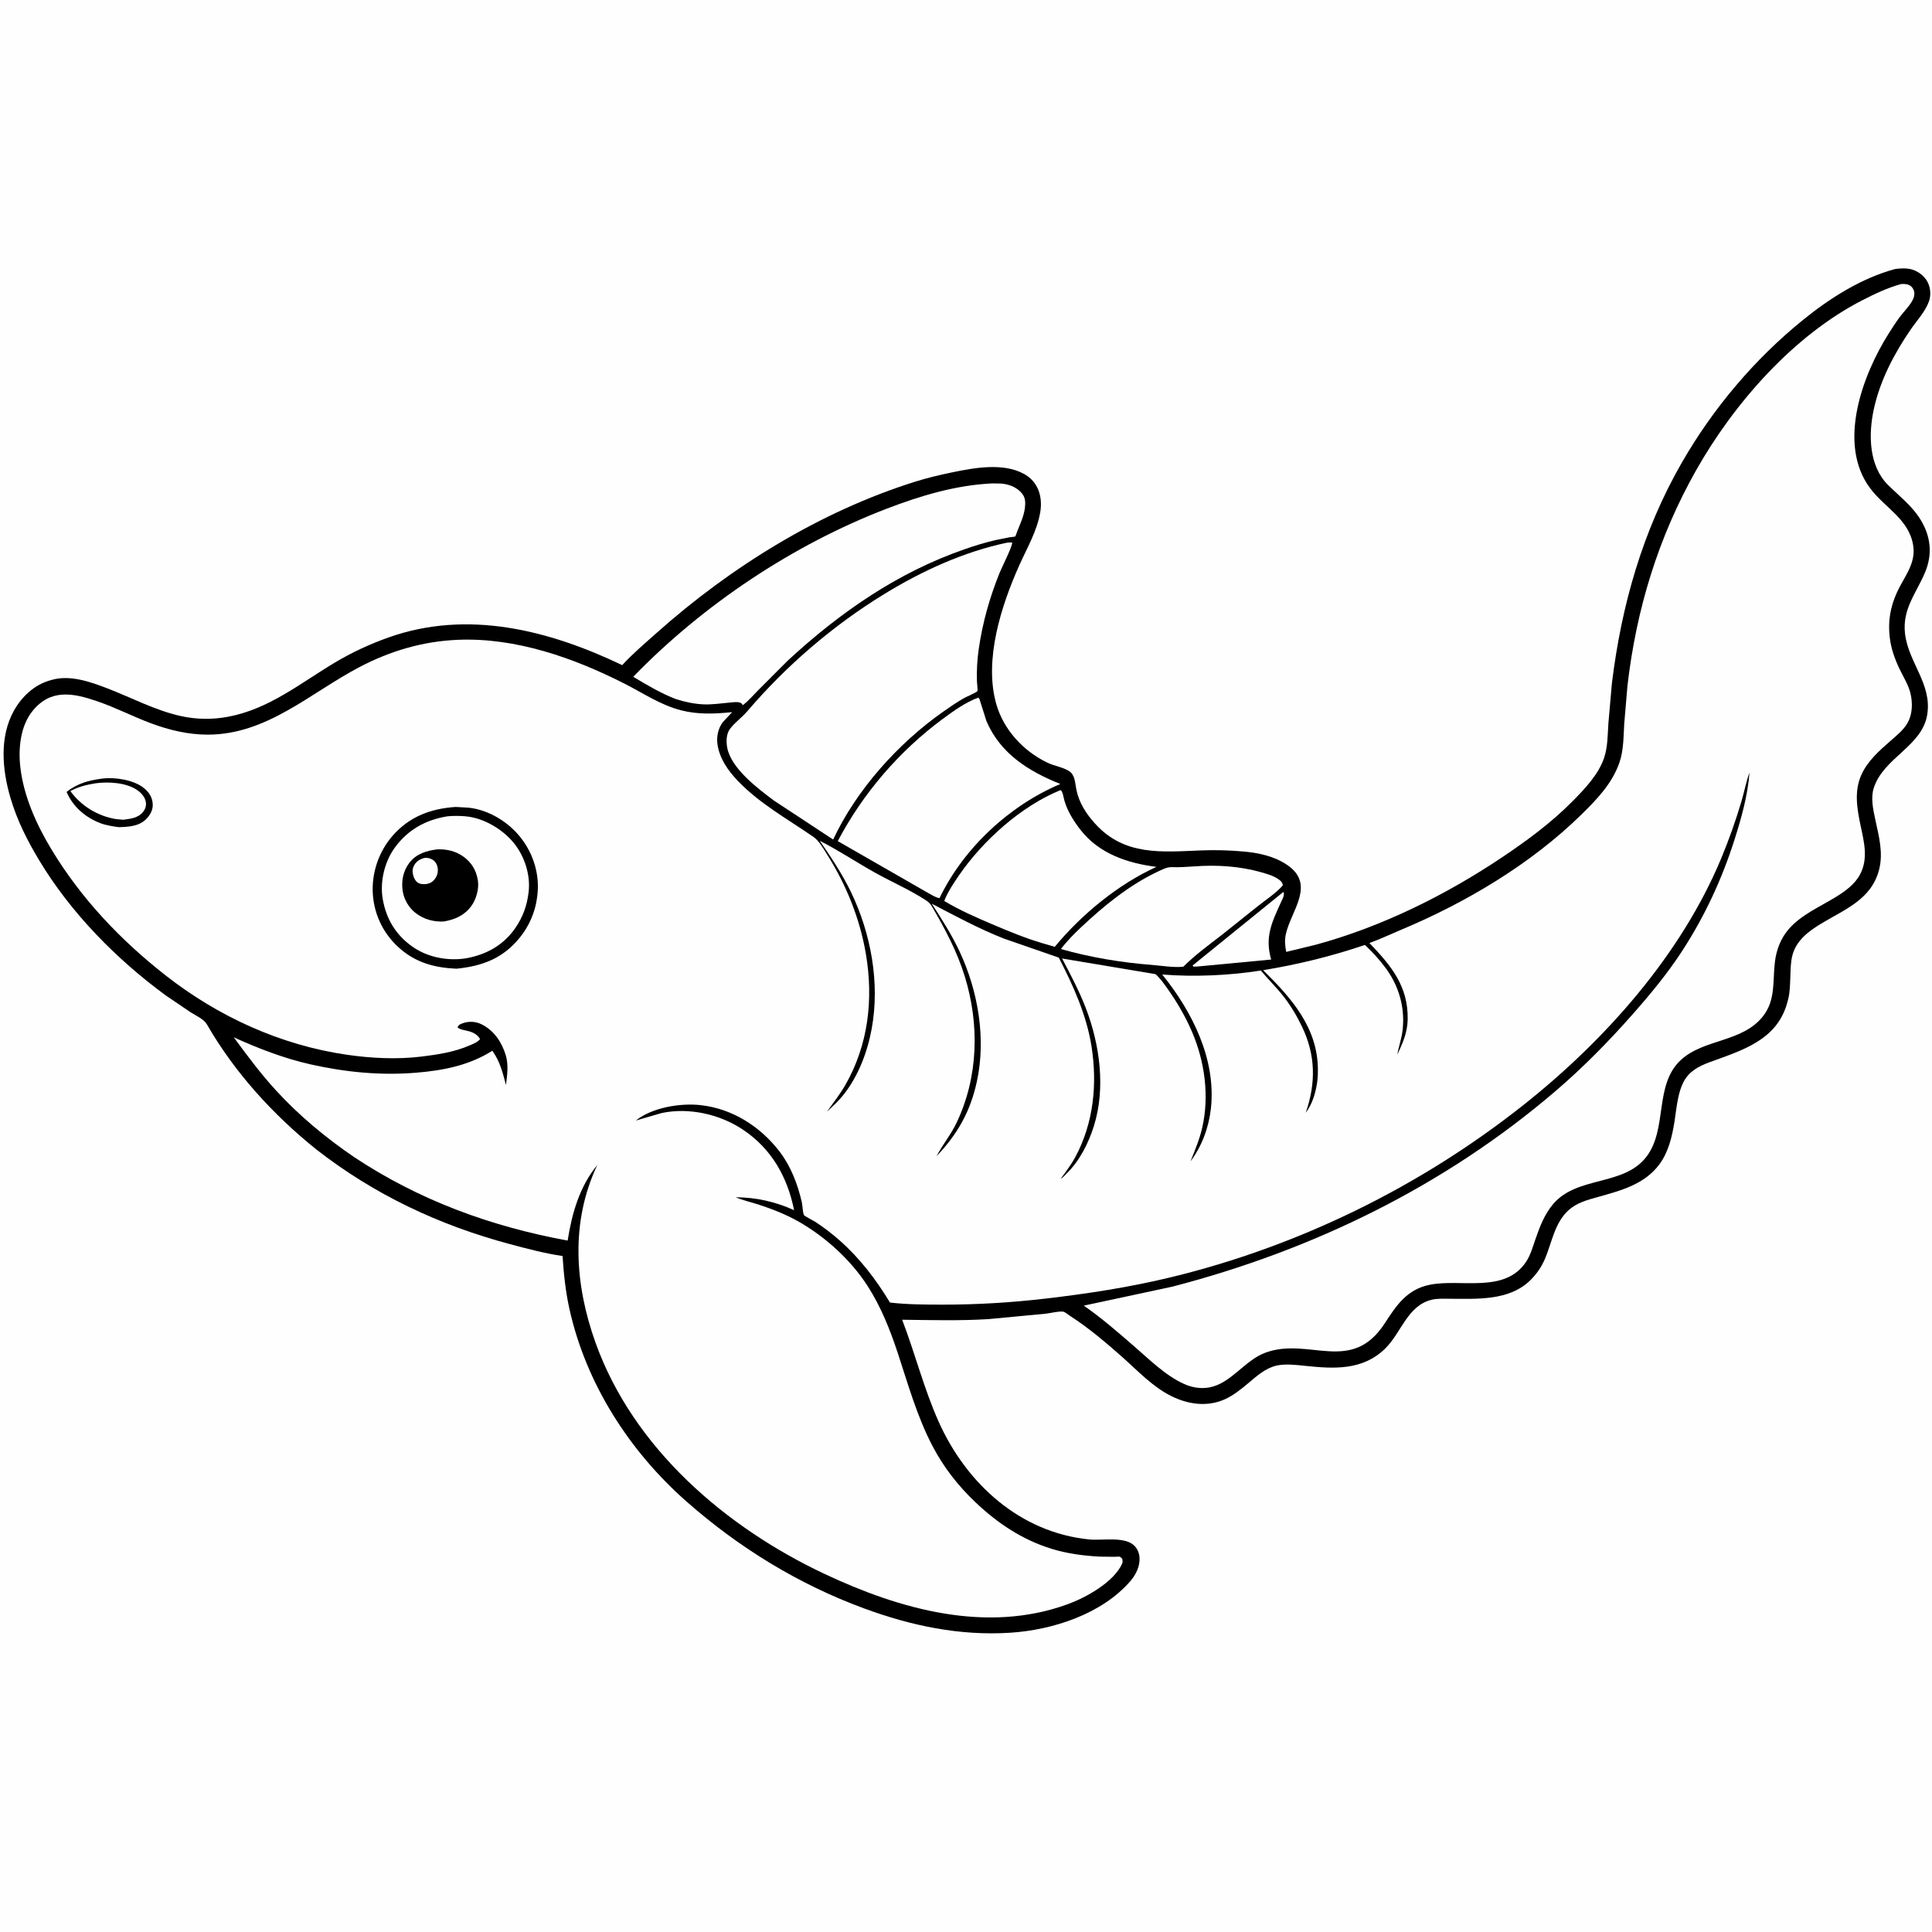
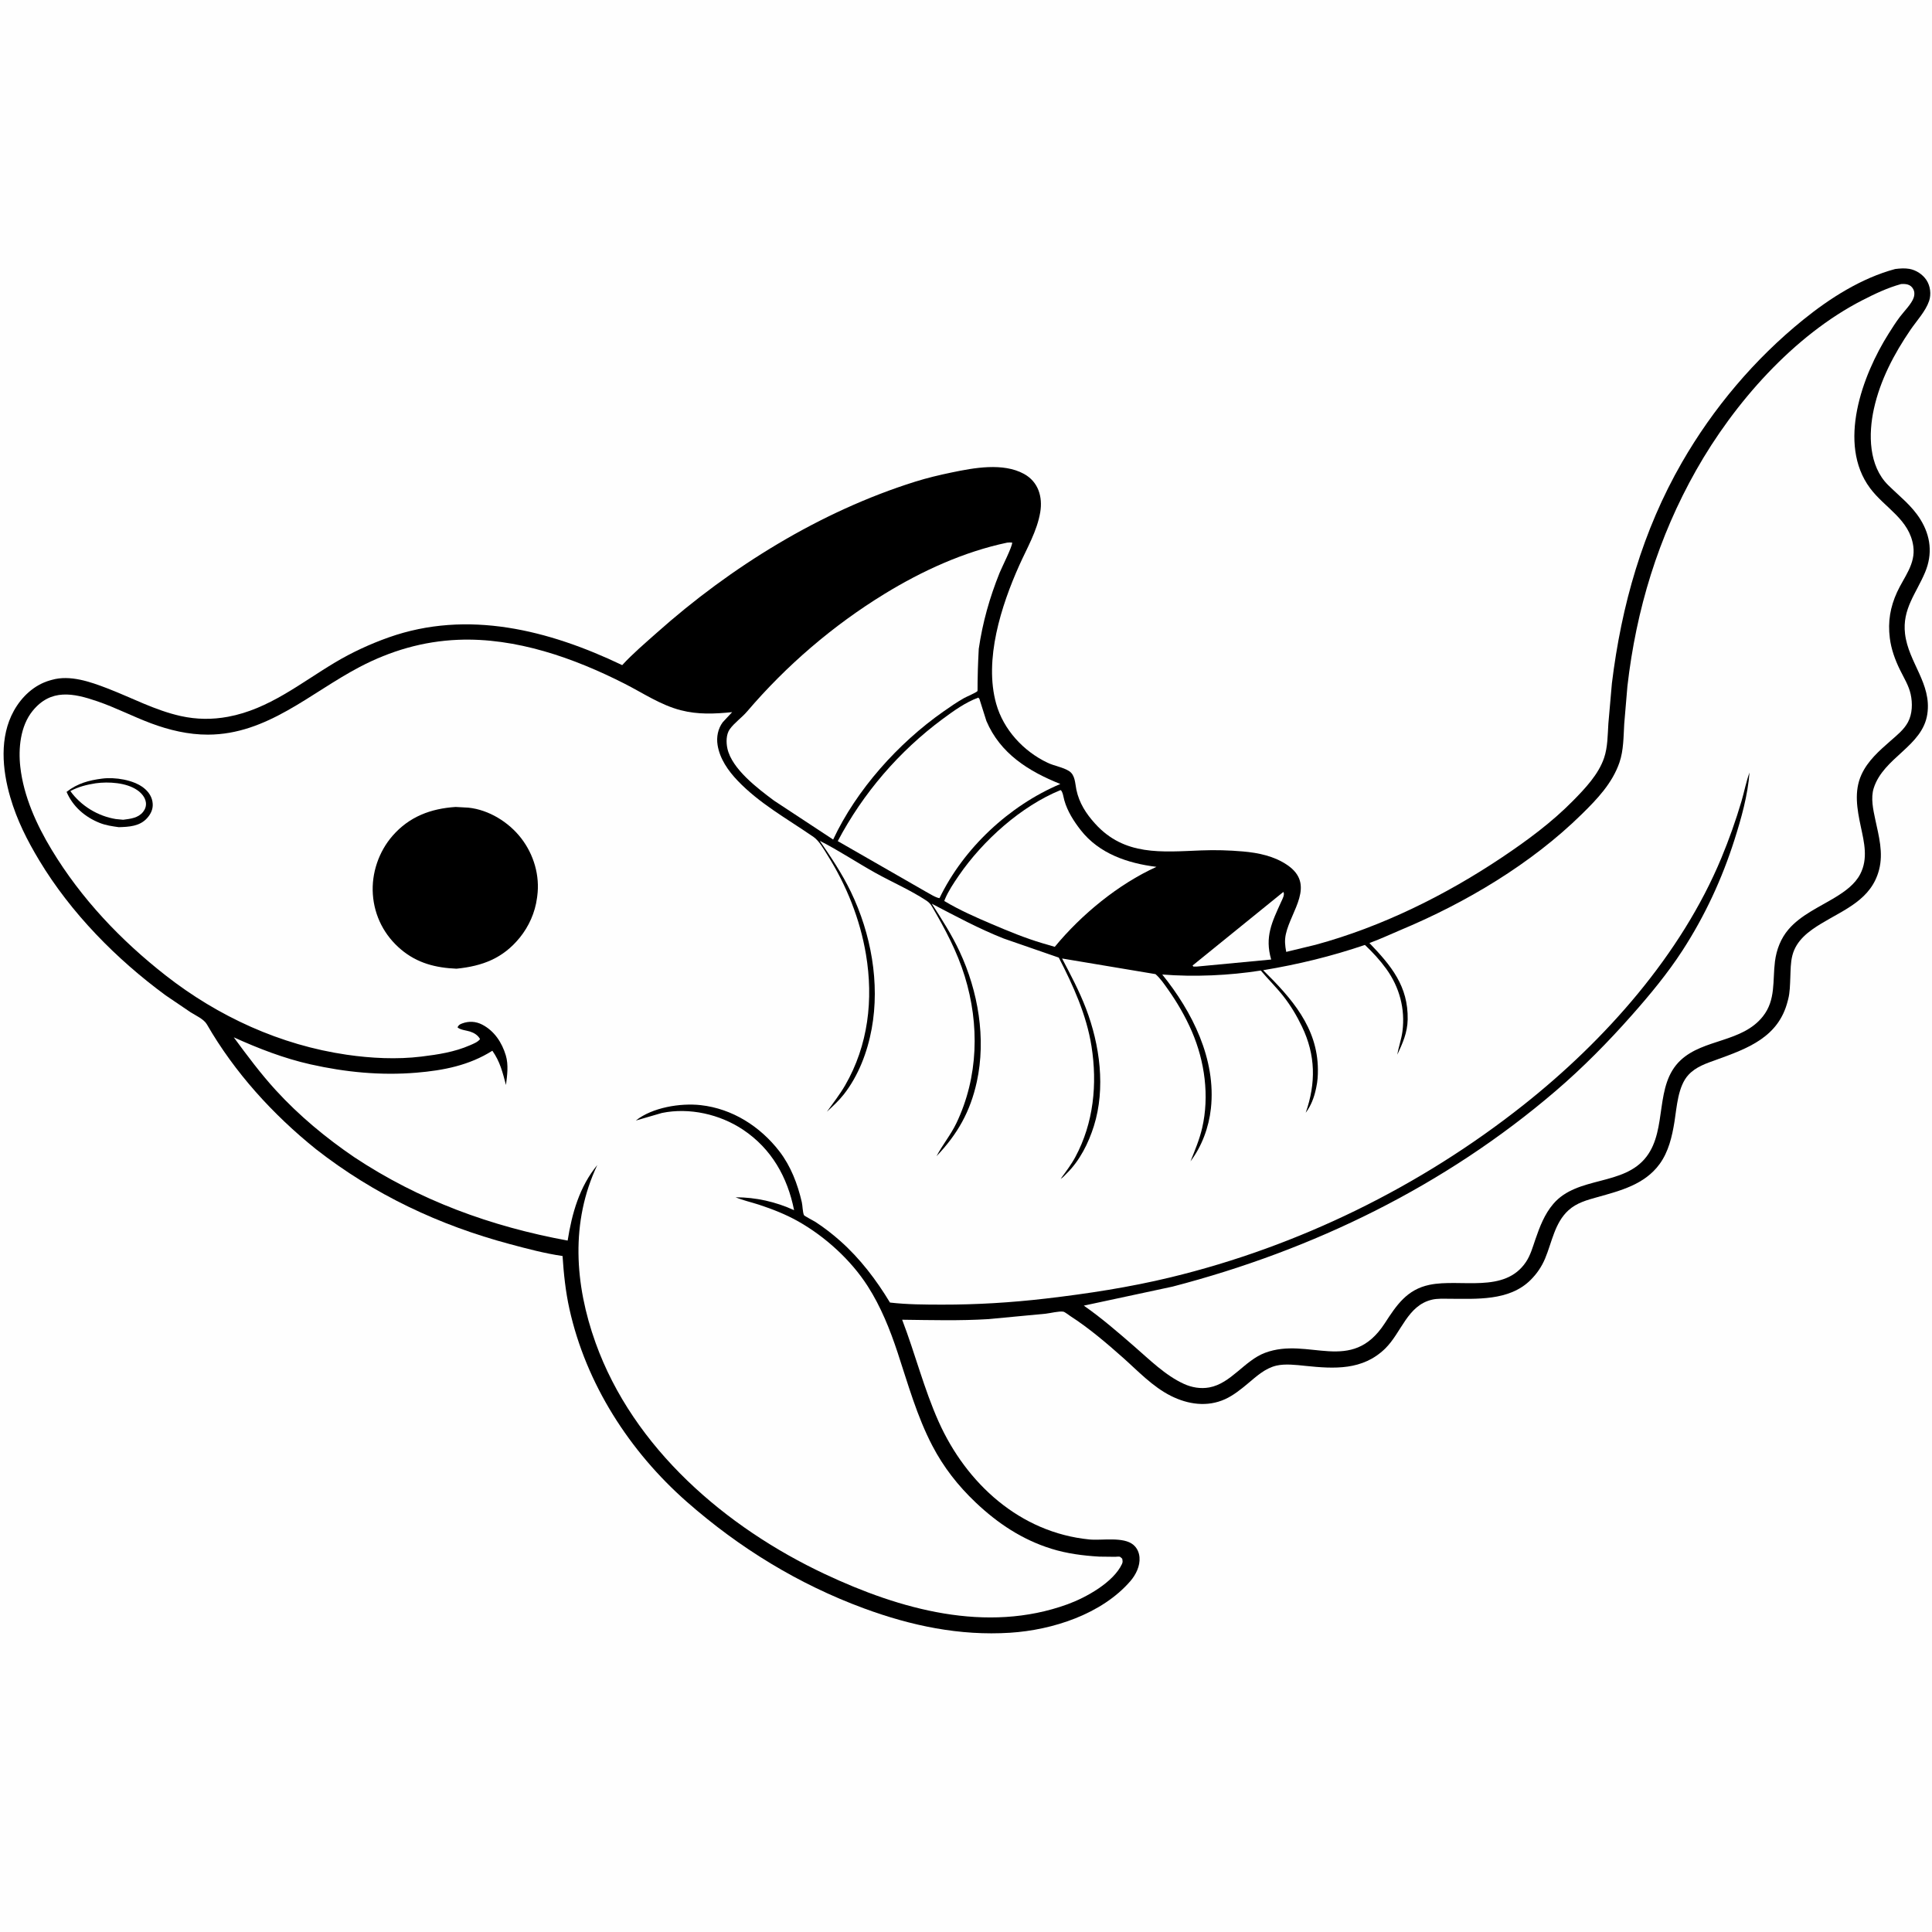
<svg xmlns="http://www.w3.org/2000/svg" version="1.1" style="display: block;" viewBox="0 0 2048 2048" width="1024" height="1024">
  <path transform="translate(0,0)" fill="rgb(254,254,254)" d="M -0 -0 L 2048 0 L 2048 2048 L -0 2048 L -0 -0 z" />
  <path transform="translate(0,0)" fill="rgb(0,0,0)" d="M 2008.9 285.183 C 2013.76 284.551 2019.12 284.148 2024 285.017 C 2031.16 286.292 2038.12 290.849 2042.13 296.918 C 2046.24 303.135 2047.32 311.953 2044.94 319 C 2041.25 329.924 2031.8 339.957 2025.31 349.446 C 2007.79 375.059 1993.08 402.988 1986.38 433.5 C 1980.52 460.177 1980.82 493.714 2001.46 514.166 C 2013.62 526.218 2026.51 535.8 2035.71 550.611 C 2046.66 568.263 2048.8 587.312 2040.67 606.671 C 2031.26 629.062 2016.34 645.591 2019.41 671.78 C 2023 702.363 2047.88 724.633 2043.03 756.982 C 2037.88 791.311 1996.58 802.82 1986.2 835.53 C 1982.89 845.948 1985.66 858.362 1987.88 868.75 C 1991.65 886.402 1996.57 903.927 1991.89 922 C 1983.76 953.401 1955.83 963.805 1930.73 978.95 C 1917.29 987.065 1904.06 996.797 1899.98 1012.85 C 1897.99 1020.65 1898.14 1028.64 1897.79 1036.63 C 1897.46 1044.09 1897.43 1051.89 1895.56 1059.15 L 1895.07 1061 C 1885.5 1099.34 1853.13 1111.21 1819.52 1123.35 C 1808.76 1127.24 1797.83 1130.72 1789.82 1139.4 C 1778.65 1151.49 1777.51 1173.43 1775.02 1189 C 1772.51 1204.7 1768.76 1220.86 1759.24 1233.93 C 1743.44 1255.62 1717.81 1262.16 1693.35 1269 C 1682.28 1272.1 1671.4 1274.99 1662.67 1282.92 C 1648.03 1296.25 1645.18 1316.64 1637.89 1334.04 C 1634.24 1342.77 1629 1350.42 1622.25 1357.06 C 1599.65 1379.32 1564.95 1376.8 1535.83 1376.74 C 1530.14 1376.72 1523.67 1376.39 1518.09 1377.68 C 1491.81 1383.79 1485.67 1412.64 1468.29 1429.58 C 1444.42 1452.83 1414.38 1451.07 1383.66 1447.87 C 1374.16 1446.88 1362.37 1445.45 1353.07 1447.61 C 1341.02 1450.41 1331.78 1459.07 1322.59 1466.75 C 1315.31 1472.83 1307.43 1479.16 1298.75 1483.13 C 1279.81 1491.8 1259.22 1488.75 1241.19 1479.69 C 1221.74 1469.91 1206.5 1453.5 1190.42 1439.21 C 1172.82 1423.58 1154.27 1407.76 1134.46 1395.01 C 1132.96 1394.04 1128.73 1390.67 1127.13 1390.42 C 1122.42 1389.68 1113.58 1392.03 1108.45 1392.58 L 1047.76 1398.32 C 1017.34 1400.19 986.769 1399.35 956.318 1398.97 C 969.999 1434.56 979.43 1472.25 994.984 1507 C 1024.36 1572.63 1081.26 1624.64 1154.78 1631.89 C 1168.08 1633.2 1190.88 1628.67 1201.41 1637.58 C 1205.4 1640.95 1207.5 1645.69 1207.92 1650.85 C 1208.67 1660.06 1204.09 1669.28 1198.18 1676.1 C 1167.85 1711.09 1115.79 1727.88 1070.79 1730.77 C 1017.33 1734.19 966.05 1723.42 916.08 1705.03 C 846.44 1679.4 783.736 1640.9 728.077 1591.99 C 667.323 1538.6 621.188 1466.83 603.597 1387.46 C 599.495 1368.95 597.571 1350.29 596.327 1331.42 C 577.748 1328.76 558.816 1323.71 540.678 1318.86 C 465.325 1298.72 396.608 1266.32 335.044 1218.26 C 289.29 1181.49 248.651 1136.83 219.292 1085.84 C 216.096 1080.29 207.434 1076.45 202 1073.02 L 175.572 1055.1 C 123.322 1016.73 75.166 967.807 41.636 912.11 C 28.693 890.611 18.031 869.474 10.952 845.302 C 2.323 815.835 -0.741 781.185 14.724 753.41 C 23.063 738.432 36.309 725.986 53.03 721.228 L 54.995 720.678 C 74.235 715.158 95.786 722.76 113.745 729.665 C 139.606 739.607 164.442 753.025 191.656 759.045 C 208.318 762.731 224.945 762.922 241.722 759.802 C 285.084 751.737 318.404 724.184 355.134 702.252 C 372.986 691.593 392.36 682.639 411.949 675.695 C 495.794 645.974 581.919 667.925 659.561 705.06 C 670.75 692.869 683.874 681.763 696.245 670.744 C 774.62 600.933 869.603 542.123 970.066 510.61 C 982.897 506.585 995.837 503.53 1008.99 500.793 C 1032.52 495.899 1063.24 490.21 1085.42 502.331 C 1100.67 510.664 1105.43 526.724 1102.69 543.031 C 1099.36 562.862 1088.64 581.052 1080.5 599.217 C 1061.33 641.988 1042.9 699.317 1056 746 C 1063.71 773.488 1084.92 796.42 1110.51 808.571 C 1117.63 811.948 1126.55 813.191 1133.08 817.247 C 1139.8 821.425 1139.56 830.214 1141 837.094 C 1143.98 851.285 1151.31 862.561 1160.9 873.151 C 1192.06 907.555 1231.35 903.107 1273.5 901.463 C 1288.33 900.885 1302.79 901.295 1317.58 902.578 C 1334.03 904.005 1350.79 907.518 1364.64 916.995 C 1394.91 937.698 1368.53 965.443 1363.08 990.119 C 1361.57 996.933 1362.19 1002.33 1363.45 1009.05 L 1394.58 1001.51 C 1464.5 982.538 1532.52 948.875 1592.56 908.599 C 1619 890.864 1645.08 871.607 1667.46 848.854 C 1680.21 835.889 1694.49 820.923 1700.42 803.359 C 1704.29 791.899 1704.17 778.982 1704.94 767.003 L 1708.68 724.364 C 1718.79 641.713 1741.23 562.581 1782.96 490.113 C 1816.02 432.707 1859.92 380.66 1911.44 338.981 C 1939.91 315.942 1973.22 294.788 2008.9 285.183 z" />
  <path transform="translate(0,0)" fill="rgb(254,254,254)" d="M 1360.39 945.5 C 1362.25 948.056 1359.29 953.343 1358.12 955.918 C 1348.29 977.55 1340.52 993.038 1347.49 1017.14 L 1268.5 1024.62 L 1265.04 1024.58 L 1264.16 1023.5 L 1360.39 945.5 z" />
-   <path transform="translate(0,0)" fill="rgb(254,254,254)" d="M 1265.85 918.426 C 1289.6 916.575 1314.5 918.166 1337.42 924.783 C 1343.45 926.523 1350.37 928.477 1355.5 932.215 C 1358.04 934.063 1359.38 935.484 1359.9 938.5 C 1352.55 946.879 1342.22 953.516 1333.5 960.451 L 1295.11 991.095 C 1281.09 1001.93 1266.95 1012.24 1254.36 1024.75 C 1243.91 1025.86 1231.37 1023.68 1220.76 1022.82 C 1189.15 1020.42 1155.06 1014.76 1124.63 1006.02 C 1131.05 997.41 1138.69 989.83 1146.48 982.49 C 1169.99 960.364 1196.67 938.615 1225.95 924.606 C 1230.7 922.334 1236.9 918.937 1242.19 919.204 C 1250.01 919.598 1258.02 918.818 1265.85 918.426 z" />
  <path transform="translate(0,0)" fill="rgb(254,254,254)" d="M 1124.28 837.5 C 1126.5 838.652 1127.55 846.002 1128.25 848.448 C 1131.53 860.01 1138.28 870.589 1145.63 879.988 C 1165.22 905.036 1195.49 915.139 1225.89 918.906 C 1185.45 937.241 1146.27 969.484 1118.1 1003.68 L 1104.89 999.818 C 1086.75 994.428 1069.12 987.143 1051.72 979.733 C 1034.48 972.39 1017.06 964.768 1000.98 955.091 L 1001.7 953.111 C 1005.39 944.371 1011.12 935.836 1016.48 928.035 C 1041.92 890.989 1082.45 854.513 1124.28 837.5 z" />
  <path transform="translate(0,0)" fill="rgb(254,254,254)" d="M 1037.08 739.5 C 1038.44 741.21 1038.23 740.544 1038.7 742.393 L 1045.62 764.258 C 1060.33 798.857 1090.44 817.67 1124 831.054 C 1069.82 853.973 1021.45 899.094 995.902 952.101 C 991.541 951.495 984.959 947.022 980.883 944.9 L 888.064 891.614 C 914.88 840.763 953.188 796.241 999.371 762.066 C 1010.83 753.586 1023.61 744.402 1037.08 739.5 z" />
-   <path transform="translate(0,0)" fill="rgb(254,254,254)" d="M 1052.15 512.427 L 1061.51 512.617 C 1069.95 513.355 1078.14 516.589 1083.56 523.338 C 1087.01 527.633 1087.1 532.761 1086.49 538.031 C 1085.47 546.89 1081.61 554.915 1078.36 563.111 C 1078.04 563.921 1076.66 568.34 1076.2 568.661 C 1075.6 569.073 1071.39 569.344 1070.44 569.492 L 1054.93 572.596 C 1044.07 575.131 1033.49 578.403 1022.95 582.047 C 951.548 606.735 890.276 649.238 835.108 700.226 L 803.967 731.388 C 798.658 736.831 793.478 742.78 787.517 747.5 C 786.845 746.759 786.366 745.778 785.5 745.278 C 782.46 743.523 776.977 744.459 773.656 744.744 C 764.351 745.542 754.766 747.097 745.439 746.637 C 735.6 746.151 726.06 744.095 716.693 741.139 C 700.719 735.065 685.882 726.151 671.237 717.433 C 745.345 641.007 840.498 577.426 939.906 539.249 C 975.817 525.457 1013.5 514.158 1052.15 512.427 z" />
-   <path transform="translate(0,0)" fill="rgb(254,254,254)" d="M 1067.62 575.222 C 1069.46 574.981 1071.08 575.004 1072.93 575.139 C 1073.34 579.06 1061.9 601.504 1059.6 607.244 C 1048.99 633.67 1041.63 659.677 1037.52 687.838 C 1035.89 699.001 1035.24 710.831 1035.59 722.112 C 1035.64 723.685 1036.57 731.89 1036.11 732.597 C 1035.18 734.042 1024.37 738.625 1022 739.96 C 1014.37 744.251 1007 749.386 999.836 754.408 C 952.239 787.776 907.854 837.162 883.176 889.961 L 820.494 848.698 C 803.55 836.05 775.711 815.173 771.04 793.332 C 769.684 786.994 769.651 778.455 773.62 772.927 C 778.458 766.187 786.403 760.698 791.914 754.242 C 833.573 705.439 883.007 663.017 937.71 629.499 C 977.532 605.098 1021.78 584.866 1067.62 575.222 z" />
+   <path transform="translate(0,0)" fill="rgb(254,254,254)" d="M 1067.62 575.222 C 1069.46 574.981 1071.08 575.004 1072.93 575.139 C 1073.34 579.06 1061.9 601.504 1059.6 607.244 C 1048.99 633.67 1041.63 659.677 1037.52 687.838 C 1035.64 723.685 1036.57 731.89 1036.11 732.597 C 1035.18 734.042 1024.37 738.625 1022 739.96 C 1014.37 744.251 1007 749.386 999.836 754.408 C 952.239 787.776 907.854 837.162 883.176 889.961 L 820.494 848.698 C 803.55 836.05 775.711 815.173 771.04 793.332 C 769.684 786.994 769.651 778.455 773.62 772.927 C 778.458 766.187 786.403 760.698 791.914 754.242 C 833.573 705.439 883.007 663.017 937.71 629.499 C 977.532 605.098 1021.78 584.866 1067.62 575.222 z" />
  <path transform="translate(0,0)" fill="rgb(254,254,254)" d="M 2015.23 301.11 C 2018.1 300.908 2021.34 300.961 2023.98 302.284 C 2026.37 303.48 2028.24 305.942 2028.95 308.5 C 2029.56 310.692 2029.33 313.234 2028.64 315.372 C 2026.49 322.008 2018.32 330.086 2014.06 335.739 C 2009.69 341.532 2005.79 347.693 2001.92 353.828 C 1974.27 397.682 1947.3 470.431 1982.37 517.5 C 1998.06 538.558 2024.12 550.462 2028.16 578.953 C 2030.84 597.886 2018.31 611.662 2010.99 627.652 C 2003.71 643.538 2001.1 658.929 2003.28 676.344 C 2004.75 688.142 2008.82 699.378 2014.03 710 C 2018.16 718.431 2023.32 726.614 2025.38 735.874 C 2027.5 745.419 2027.23 756.726 2022.54 765.5 C 2018.23 773.574 2010.81 779.39 2004.06 785.324 C 1992.06 795.86 1979.99 806.335 1973.23 821.125 C 1965.14 838.827 1968.62 857.858 1972.5 876.111 C 1976.13 893.154 1980.39 910.118 1971.94 926.549 C 1966.31 937.493 1955.53 945.08 1945.28 951.325 C 1928.57 961.505 1908.92 970.001 1895.95 985.128 C 1887.71 994.742 1883.14 1006.62 1881.54 1019.11 C 1878.93 1039.56 1882.58 1059.94 1868.74 1077.41 C 1846.7 1105.23 1806.04 1101 1781.6 1123.8 C 1753.23 1150.27 1767.92 1196.43 1745.36 1226.09 C 1721.3 1257.71 1672.23 1246.19 1646.6 1276.14 C 1637.19 1287.13 1632.21 1300.35 1627.55 1313.84 C 1624.76 1321.94 1622.4 1330.56 1617.59 1337.74 C 1594.86 1371.64 1548.24 1355.08 1515.28 1361.98 C 1491.33 1366.99 1480.43 1383.47 1467.94 1402.71 C 1432.39 1457.46 1387.49 1416.63 1341 1434.04 C 1319.22 1442.19 1304.94 1466.58 1281.81 1470.75 C 1272.72 1472.39 1263.43 1470.81 1255.09 1467.03 C 1235.36 1458.08 1218.54 1441.28 1202.31 1427.19 C 1184.99 1412.16 1167.72 1397.14 1148.88 1384.02 L 1242.95 1363.86 C 1392.18 1325.06 1531.67 1257.08 1649.14 1156.41 C 1677.94 1131.73 1704.68 1104.58 1729.79 1076.18 C 1748.95 1054.52 1767.76 1031.84 1783.51 1007.53 C 1807.2 970.978 1825.37 931.799 1838.59 890.286 C 1845.9 867.33 1852.72 843.023 1854.55 818.919 C 1850.93 828.68 1848.97 839.479 1846 849.5 C 1839.98 869.823 1832.85 889.919 1824.72 909.496 C 1782.06 1012.22 1701.43 1102.84 1614.91 1171.36 C 1505.52 1257.99 1376.66 1321.18 1240.96 1354.01 C 1197.46 1364.54 1152.84 1371.38 1108.42 1376.55 C 1071.92 1380.8 1035.28 1383.03 998.531 1382.97 C 980.138 1382.94 961.699 1382.88 943.406 1380.75 C 928.917 1356.76 911.835 1334.26 890.836 1315.59 C 882.514 1308.2 873.689 1301.34 864.355 1295.26 C 862.86 1294.29 852.655 1289.01 852.25 1288.13 C 850.797 1284.99 850.798 1277.99 849.934 1274.27 C 845.493 1255.12 838.322 1236.21 826.217 1220.49 C 805.846 1194.05 776.318 1175.25 742.844 1171.5 C 721.244 1169.08 691.472 1173.91 673.993 1187.82 L 701.636 1179.79 C 730.741 1173.78 763.209 1181.17 787.752 1197.6 C 817.914 1217.8 834.798 1247.85 841.766 1282.84 C 822.34 1273.93 801.133 1269.16 779.767 1269.17 C 787.764 1272.48 796.284 1274.35 804.5 1277.02 C 818.521 1281.59 833.37 1287.47 846.213 1294.74 C 874.852 1310.97 901.954 1335.58 919.781 1363.34 C 933.699 1385.01 943.447 1409.36 951.5 1433.74 C 962.529 1467.13 971.961 1501.17 988.298 1532.5 C 1000.21 1555.35 1015.63 1575.05 1034.3 1592.73 C 1057.66 1614.86 1083.52 1632.07 1114.45 1641.72 C 1130.89 1646.85 1148.17 1649.09 1165.32 1650.08 L 1182.04 1650.28 C 1182.85 1650.27 1186.3 1649.9 1187 1650.19 C 1188.05 1650.62 1188.75 1651.63 1189.62 1652.35 C 1189.98 1654.82 1190.37 1655.66 1189.33 1657.91 C 1180.26 1677.41 1151.15 1693.5 1131.69 1700.58 C 1045.68 1731.87 954.02 1706 874.558 1668.66 C 769.219 1619.16 671.433 1535.24 631.302 1423.34 C 609.143 1361.55 604.613 1295.35 633.141 1235.01 C 614.233 1257.94 606.3 1286.24 601.727 1315.06 C 520.521 1300.17 444.555 1272.44 375.541 1226.67 C 345.538 1206.26 316.946 1182.54 292.427 1155.74 C 276.279 1138.08 261.957 1118.85 247.808 1099.6 C 274.066 1111.47 300.95 1121.93 329.147 1128.26 C 366.252 1136.59 403.553 1140.26 441.5 1137.08 C 470.124 1134.69 497.383 1129.36 521.914 1113.82 C 530.087 1125.4 532.761 1136.62 536.348 1150.15 C 537.651 1139.9 539.188 1128.79 536.164 1118.72 C 532.093 1105.15 524.061 1092.83 511.155 1086.14 C 504.392 1082.64 497.134 1082.24 490 1084.86 C 487.402 1085.81 486.196 1086.55 484.967 1089 C 487.926 1091.81 494.313 1092.21 498.337 1093.51 C 502.659 1094.91 506.696 1097.4 508.883 1101.5 C 506.384 1104.72 501.936 1106.39 498.255 1108 C 481.803 1115.21 464.365 1117.87 446.656 1120.03 C 420.767 1123.2 393.232 1121.8 367.5 1118.05 C 297.278 1107.82 231.327 1077.63 175.564 1033.97 C 127.931 996.684 86.15 952.676 54.766 900.777 C 38.733 874.265 25.06 844.168 21.537 813.051 C 19.306 793.339 21.561 769.655 34.5 753.668 C 53.817 729.801 77.588 734.607 103.353 743.462 C 122.683 750.106 140.896 759.574 160.054 766.727 C 179.393 773.947 199.762 778.81 220.5 778.75 C 283.323 778.569 329.007 734.378 381.289 707.001 C 414.05 689.846 448.577 679.739 485.569 678.218 C 546.828 675.7 608.423 697.448 662.282 724.843 C 681.722 734.73 700.308 747.374 721.614 752.867 C 739.978 757.602 757.458 756.77 776.122 754.908 L 766.138 765.599 C 761.022 772.491 759.33 781.248 760.652 789.668 C 762.96 804.361 771.925 817.096 781.984 827.61 C 804.969 851.633 833.795 867.579 860.919 886.198 L 862.447 887.235 C 868.455 891.516 873.145 900.084 877.061 906.299 C 897.325 938.467 911.625 974.102 917.949 1011.66 C 925.999 1059.48 920.402 1108.06 895.872 1150.5 C 890.207 1160.3 883.09 1169.32 876.517 1178.52 C 882.765 1172.72 889.087 1166.95 894.372 1160.23 C 910.007 1140.35 919.505 1115.25 924.032 1090.51 C 932.923 1041.93 923.292 989.591 901.98 945.424 C 892.717 926.226 881.054 908.801 868.993 891.295 C 889.098 901.446 908.179 914.273 927.89 925.244 C 945.536 935.067 965.128 943.55 981.937 954.624 C 984.747 956.476 986.415 958.35 988.107 961.245 C 1001.86 984.785 1014.57 1008.67 1022.65 1034.83 C 1038.48 1086.11 1037.18 1141.77 1013.81 1190.59 C 1007.85 1203.05 999.092 1213.51 992.747 1225.63 C 1015.07 1202.19 1028.53 1178.43 1035.47 1146.71 C 1045.47 1100.93 1036.91 1050.74 1017.18 1008.59 C 1008.77 990.623 998.433 974.553 987.725 957.944 C 1012.79 971.042 1037.62 984.459 1063.97 994.875 L 1122.36 1015.1 C 1137.64 1044.73 1151.78 1075.85 1157.03 1109.08 C 1163.37 1149.17 1159.29 1190.41 1139.89 1226.5 C 1135.5 1234.66 1129.76 1242.15 1124.32 1249.64 C 1126.67 1248.4 1129.02 1245.57 1130.93 1243.7 C 1144.58 1230.28 1153.88 1211.75 1159.57 1193.61 C 1172.13 1153.5 1165.92 1107.65 1151.15 1069 C 1144.14 1050.67 1134.96 1033.38 1125.84 1016.04 L 1224.86 1032.61 C 1230.03 1037.08 1233.96 1042.97 1237.9 1048.5 C 1247.77 1062.37 1256.67 1077.75 1263.43 1093.39 C 1277.12 1125.1 1282.15 1161.89 1274.34 1195.72 C 1271.54 1207.85 1266.6 1219.55 1261.98 1231.07 C 1274.1 1214.96 1281.43 1194.99 1283.61 1175 C 1289.31 1122.93 1263.86 1072.43 1232.03 1033.02 C 1265.95 1035.73 1302.95 1034.1 1336.52 1028.8 C 1344.22 1038.03 1352.87 1046.44 1360.3 1055.87 C 1368.26 1065.97 1374.6 1076.68 1380.16 1088.25 C 1394.69 1118.53 1395.05 1148.13 1384.11 1179.57 C 1389.71 1172.12 1392.98 1163.51 1394.92 1154.45 L 1395.33 1152.5 C 1396.7 1146.13 1397.06 1140.27 1397.02 1133.74 C 1396.77 1089.13 1368.96 1058.04 1339.01 1028.46 C 1376.36 1022.24 1410.97 1013.83 1446.87 1001.67 C 1455.14 1009.46 1462.84 1017.83 1469.51 1027.05 C 1483.47 1046.35 1489.72 1069.5 1486.66 1093.27 C 1485.59 1101.6 1482.57 1109.64 1481.23 1117.98 C 1486.97 1105.51 1491.91 1094.71 1492.19 1080.7 C 1492.89 1045.5 1474.77 1023.73 1451.65 999.647 C 1462.8 995.649 1473.65 990.45 1484.6 985.879 C 1553.82 956.973 1623.2 915.75 1676.92 862.91 C 1693.19 846.91 1709.13 830.247 1716.7 808.204 C 1721.12 795.343 1720.96 780.901 1721.74 767.438 L 1725.13 727.372 C 1734.44 646.101 1757.74 569.596 1798.04 498.352 C 1838.12 427.484 1901.19 355.591 1974.46 318.116 C 1987.69 311.345 2000.86 305.08 2015.23 301.11 z" />
  <path transform="translate(0,0)" fill="rgb(0,0,0)" d="M 108.321 825.354 C 121.811 823.606 141.625 826.631 152.53 835.349 C 157.838 839.593 161.458 845.198 161.886 852.058 C 162.259 858.027 159.726 863.059 155.8 867.395 C 148.065 875.938 136.585 876.547 125.87 876.831 C 118.907 875.85 112.266 874.947 105.685 872.326 C 90.063 866.106 77.21 855.006 70.568 839.433 C 81.985 830.433 94.135 827.157 108.321 825.354 z" />
  <path transform="translate(0,0)" fill="rgb(254,254,254)" d="M 101.515 830.294 C 115.089 828.447 133.975 829.56 145.5 837.571 C 149.921 840.644 153.9 845.111 154.65 850.618 C 155.146 854.254 153.968 857.741 151.716 860.594 C 146.507 867.192 138.267 867.959 130.55 868.976 L 122.753 868.23 C 103.687 865.123 85.861 854.261 74.573 838.57 C 83.338 833.884 91.826 831.853 101.515 830.294 z" />
  <path transform="translate(0,0)" fill="rgb(0,0,0)" d="M 483.022 855.408 L 496.5 856.148 C 518.149 858.384 539.231 871.446 552.423 888.483 C 565.856 905.832 572.455 928.216 569.495 950.07 L 569.226 952 C 567.219 967.242 560.664 982.015 550.964 993.944 C 533.063 1015.96 511.345 1024.09 483.94 1026.86 C 461.944 1025.93 442.454 1021.08 425.205 1006.59 C 407.475 991.705 396.829 971.09 395.235 947.978 C 393.698 925.686 401.464 902.788 416.162 885.935 C 433.855 865.65 456.745 857.091 483.022 855.408 z" />
-   <path transform="translate(0,0)" fill="rgb(254,254,254)" d="M 474.474 865.298 C 480.534 864.744 486.935 864.768 493 865.271 C 512.613 866.895 532.974 878.932 545.156 894.227 C 556.249 908.154 562.453 927.735 560.369 945.484 C 558.698 959.717 554.47 971.846 546.265 983.727 C 533.62 1002.04 515.621 1011.89 494.149 1015.82 C 475.137 1018.92 453.675 1014.97 437.727 1003.88 C 419.799 991.41 409.431 974.445 405.714 953.001 C 402.54 934.687 407.627 913.389 418.602 898.394 C 432.522 879.375 451.384 868.982 474.474 865.298 z" />
-   <path transform="translate(0,0)" fill="rgb(0,0,0)" d="M 463.55 900.343 C 473.398 900.004 482.884 902.129 491 907.875 C 499.838 914.133 504.719 922.349 506.534 932.976 C 508.068 941.957 504.809 953.434 499.459 960.658 C 492.166 970.506 482.157 974.77 470.387 976.827 C 459.788 977.307 449.709 974.665 441.123 968.253 C 433.571 962.614 428.22 953.665 426.846 944.356 C 425.288 933.798 427.384 923.158 433.982 914.555 C 441.289 905.027 452.169 901.778 463.55 900.343 z" />
-   <path transform="translate(0,0)" fill="rgb(254,254,254)" d="M 449.626 909.5 C 452.976 909.004 456.122 909.726 458.977 911.585 C 461.558 913.266 463.214 916.175 463.801 919.153 C 464.714 923.792 463.746 928.198 460.82 931.95 C 458.211 935.296 455.582 936.477 451.5 937.188 C 449.039 937.301 446.263 937.378 443.985 936.263 C 440.974 934.788 439.246 931.836 438.275 928.759 C 436.964 924.605 436.905 920.89 439.147 917.048 C 441.588 912.865 445.106 910.819 449.626 909.5 z" />
</svg>